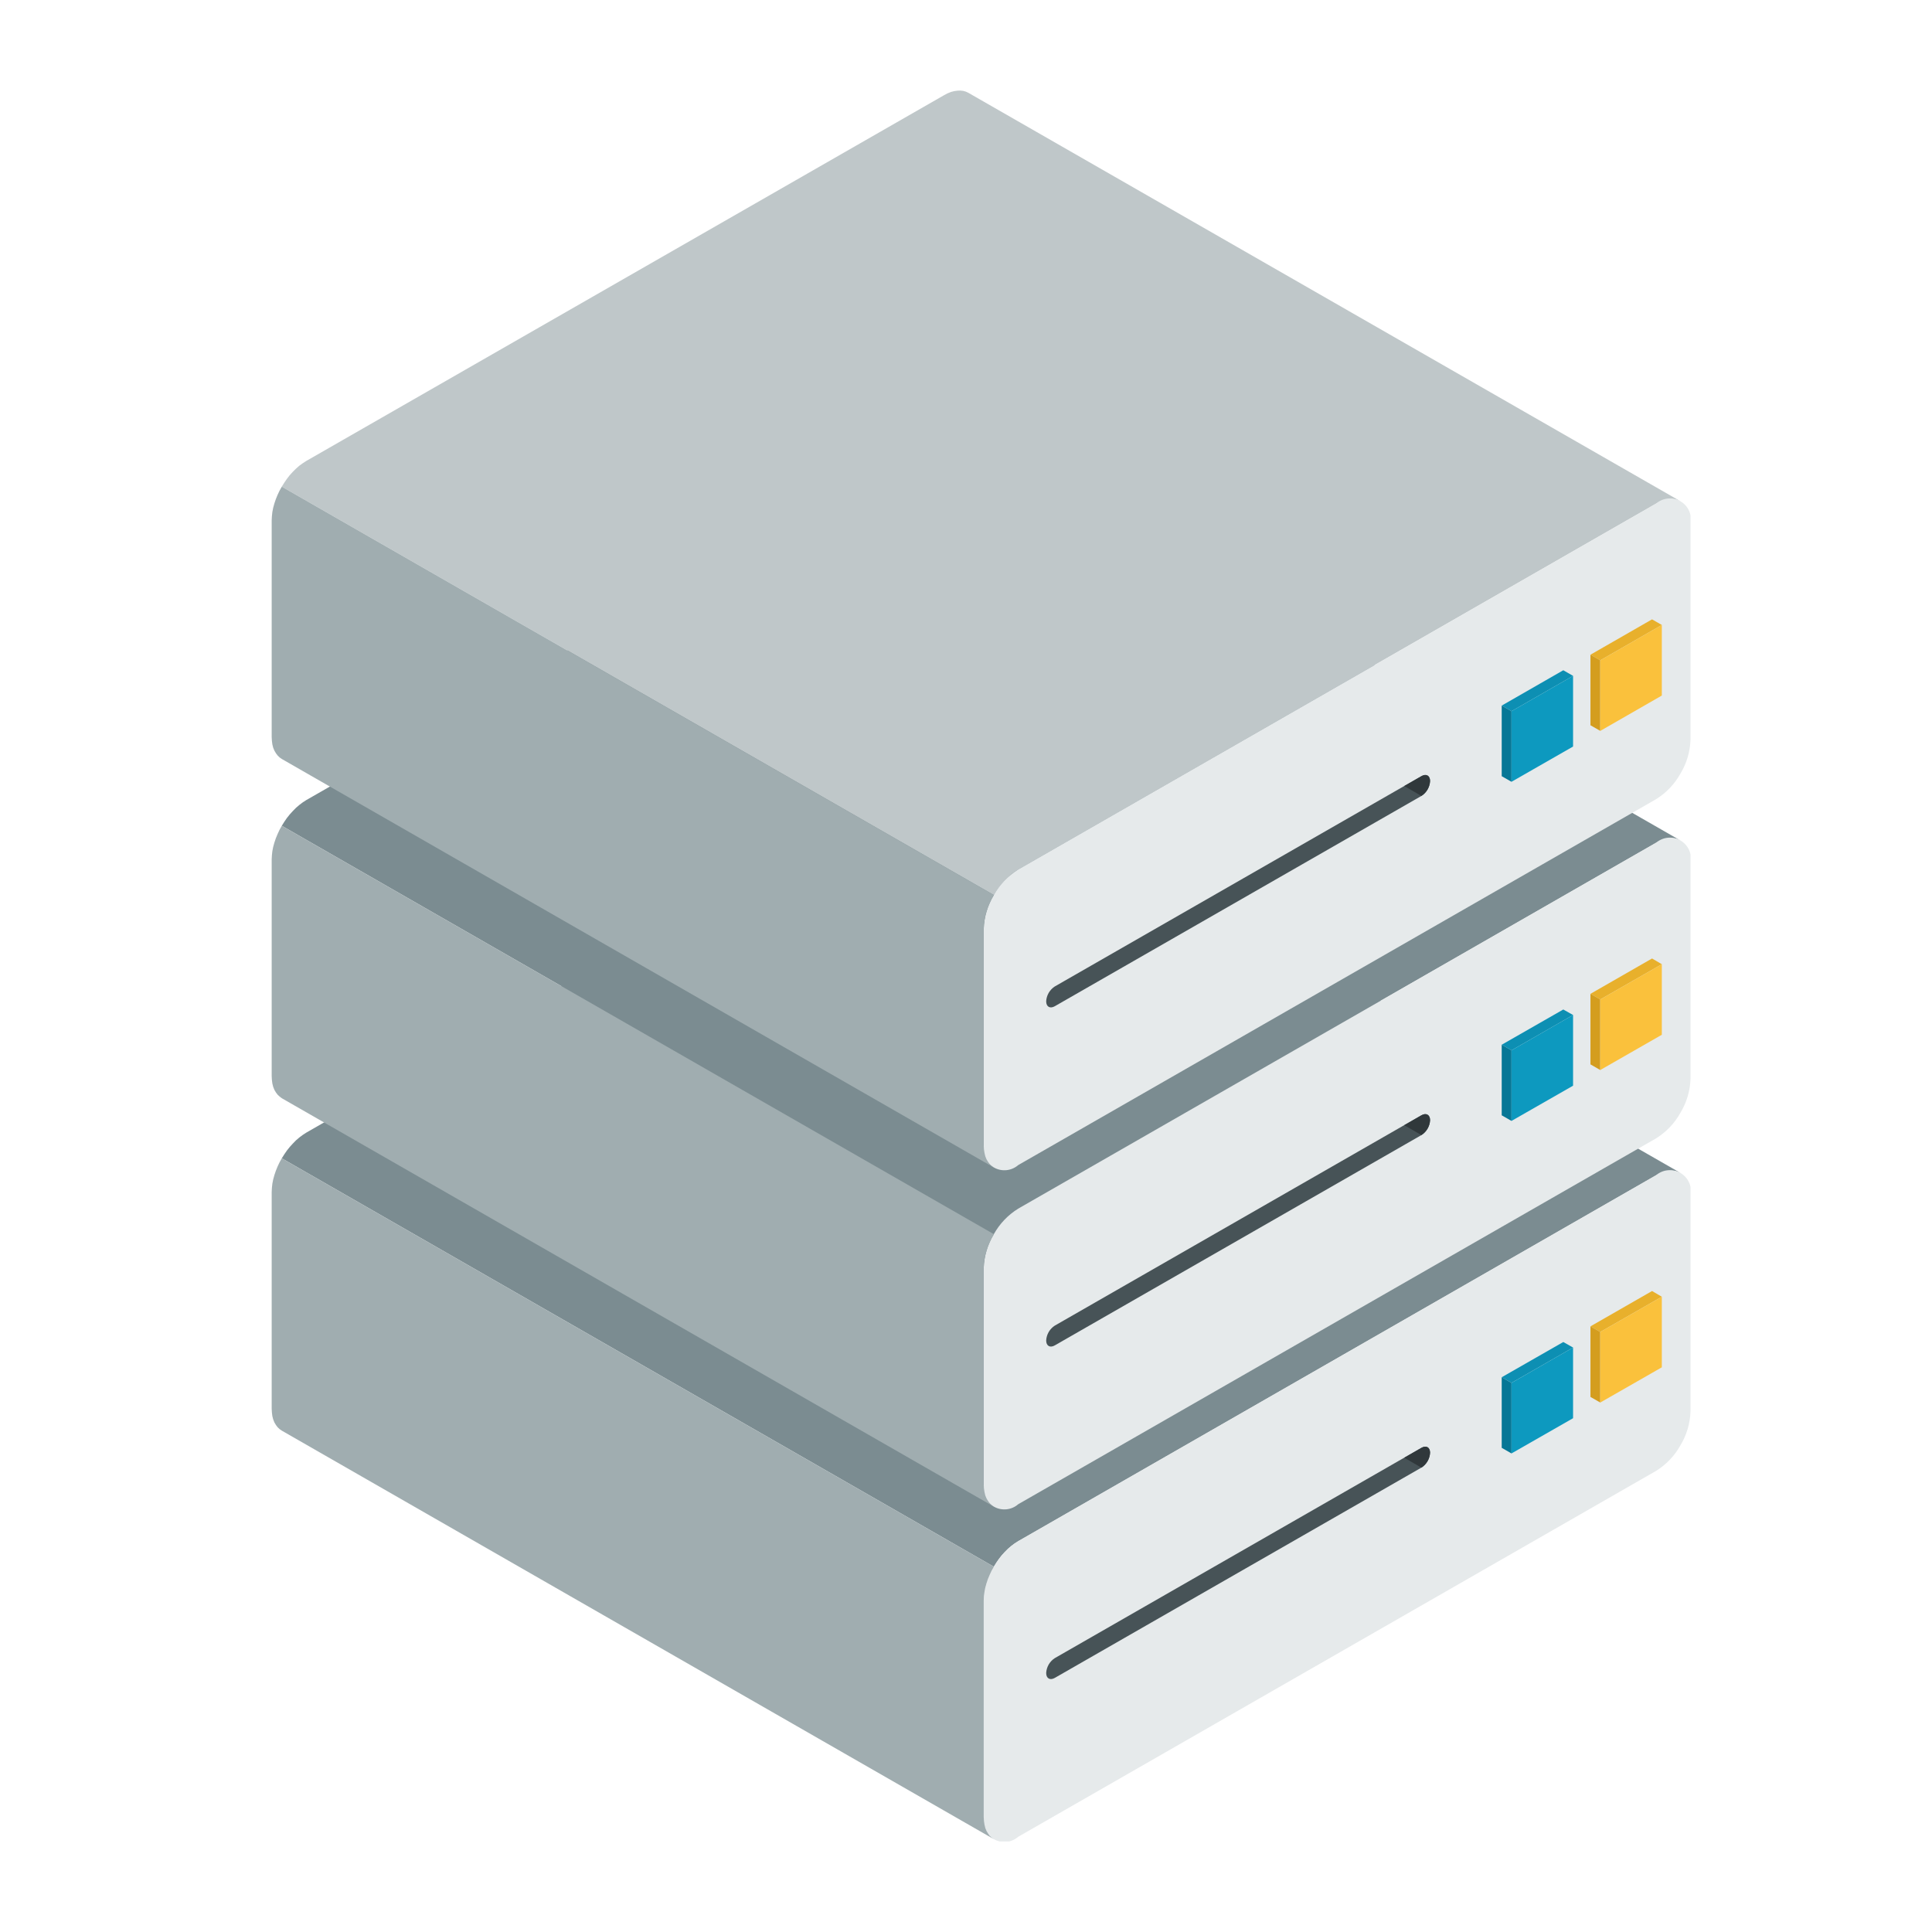
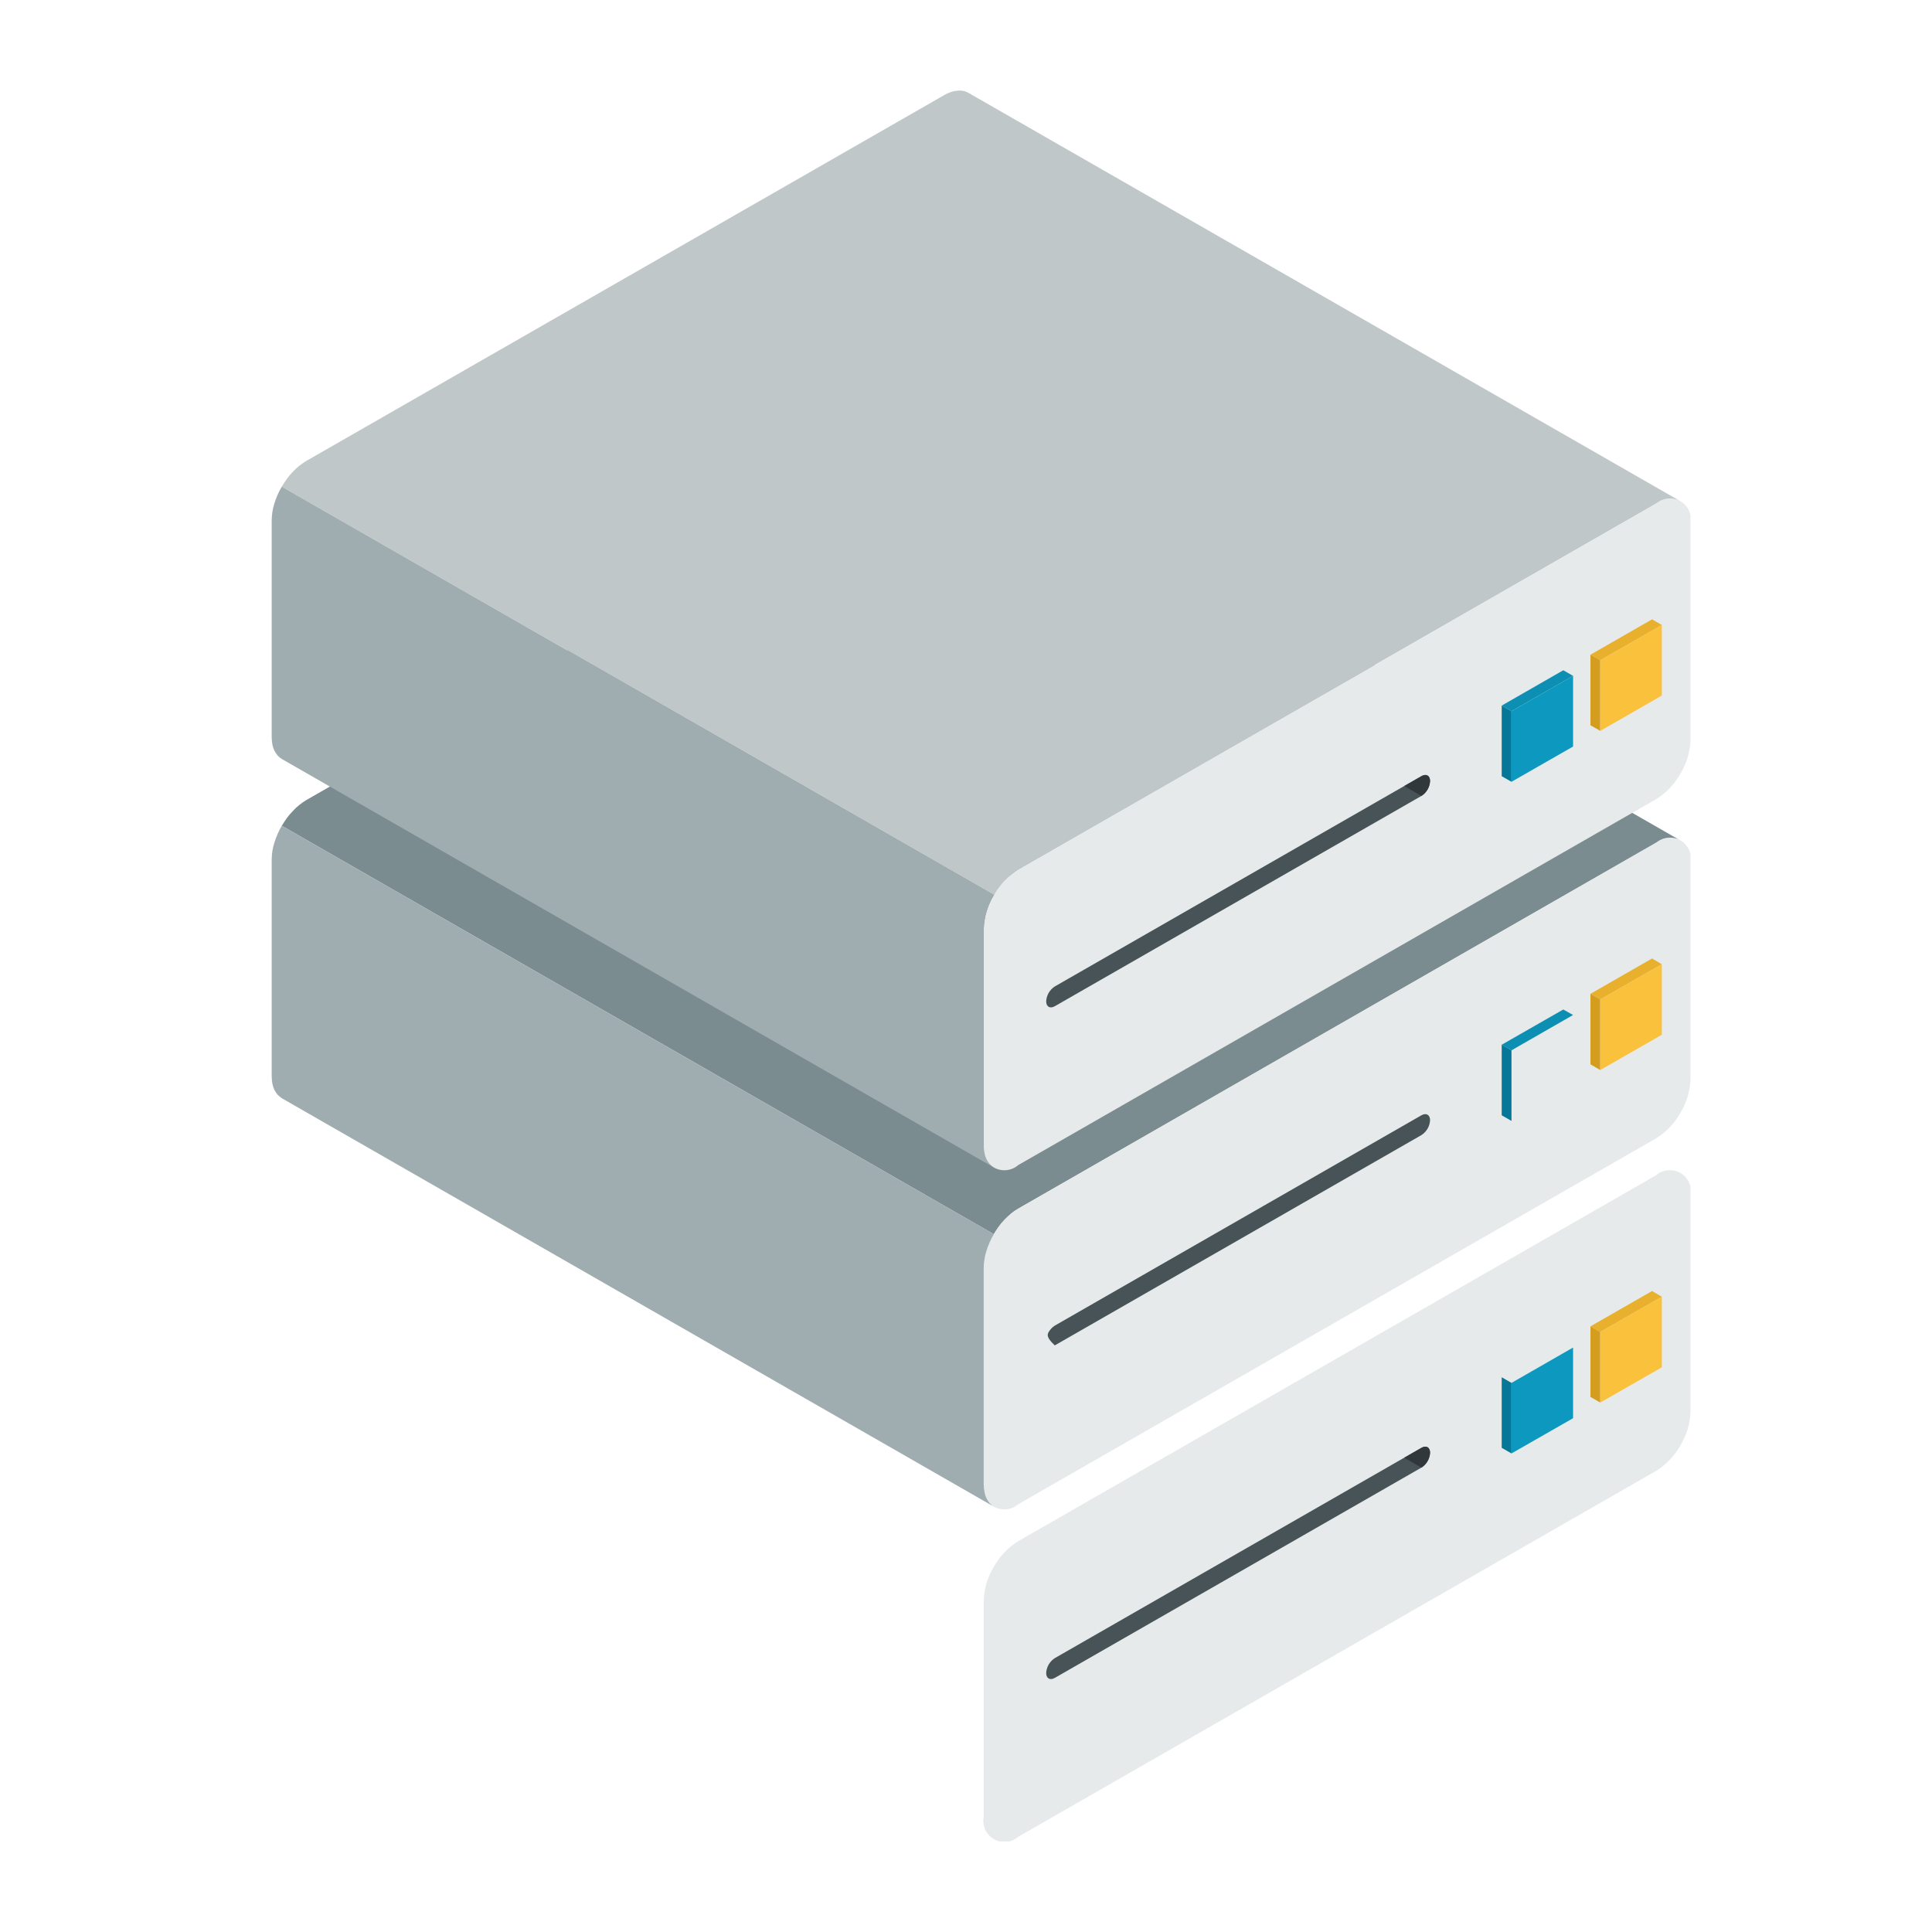
<svg xmlns="http://www.w3.org/2000/svg" width="64" height="64" viewBox="0 0 64 64" fill="none">
  <g clip-path="url(#clip0_645_75649)">
-     <path fill-rule="evenodd" clip-rule="evenodd" d="M55.666 38.854L32.079 25.325L31.996 25.286L31.91 25.261L31.812 25.25L31.715 25.253L31.611 25.268L31.499 25.3L31.387 25.343L31.272 25.404L10.142 37.522L10.027 37.597L9.912 37.683L9.804 37.776L9.699 37.884L9.598 37.995L9.504 38.113L9.418 38.238L9.335 38.37L32.922 51.899L33.005 51.77L33.092 51.645L33.185 51.523L33.286 51.412L33.391 51.305L33.499 51.212L33.614 51.126L33.729 51.054L54.859 38.932L54.974 38.872L55.086 38.829L55.198 38.797L55.302 38.782H55.4L55.497 38.793L55.583 38.818L55.666 38.854Z" fill="#7B8C91" />
    <path fill-rule="evenodd" clip-rule="evenodd" d="M56 39.589C56.028 39.447 56.011 39.3 55.951 39.169C55.891 39.037 55.791 38.928 55.665 38.855C55.539 38.783 55.394 38.752 55.249 38.766C55.104 38.779 54.968 38.838 54.858 38.933L33.729 51.054C33.392 51.263 33.114 51.554 32.922 51.9L32.922 51.901C32.716 52.239 32.601 52.624 32.588 53.019V60.191C32.559 60.332 32.577 60.479 32.637 60.611C32.697 60.742 32.797 60.852 32.922 60.924C33.048 60.996 33.194 61.028 33.339 61.014C33.483 61 33.62 60.941 33.729 60.846L54.858 48.726C55.195 48.517 55.473 48.226 55.665 47.88L55.666 47.879C55.871 47.541 55.986 47.156 56 46.761V39.589Z" fill="#E6EAEB" />
    <path fill-rule="evenodd" clip-rule="evenodd" d="M55.05 42.956L54.726 42.767L52.686 43.937L53.011 44.123L55.05 42.956Z" fill="#E8B02C" />
    <path fill-rule="evenodd" clip-rule="evenodd" d="M53.011 44.123L52.686 43.937V46.275L53.011 46.461V44.123Z" fill="#D49D1E" />
    <path fill-rule="evenodd" clip-rule="evenodd" d="M53.011 46.461L55.05 45.294V42.956L53.011 44.123V46.461Z" fill="#FAC13C" />
    <path fill-rule="evenodd" clip-rule="evenodd" d="M34.941 55.583C34.783 55.673 34.656 55.6 34.656 55.42C34.661 55.321 34.69 55.226 34.739 55.14C34.789 55.055 34.858 54.982 34.941 54.928L47.087 47.961C47.246 47.871 47.373 47.944 47.373 48.124C47.368 48.223 47.339 48.319 47.29 48.404C47.24 48.489 47.171 48.562 47.087 48.616L34.941 55.583Z" fill="#475357" />
-     <path fill-rule="evenodd" clip-rule="evenodd" d="M32.922 51.899L9.335 38.37L9.259 38.506L9.195 38.642L9.137 38.786L9.09 38.925L9.05 39.069L9.022 39.212L9.007 39.351L9 39.487V46.662L9.007 46.791L9.022 46.912L9.05 47.02L9.09 47.12L9.141 47.206L9.198 47.281L9.263 47.342L9.335 47.392L32.922 60.924L32.85 60.874L32.782 60.81L32.728 60.735L32.677 60.649L32.638 60.552L32.612 60.441L32.594 60.319L32.587 60.19V53.02L32.594 52.88L32.612 52.74L32.638 52.601L32.677 52.458L32.724 52.314L32.782 52.175L32.847 52.035L32.922 51.903V51.899Z" fill="#A0ADB0" />
    <path fill-rule="evenodd" clip-rule="evenodd" d="M46.517 48.289L47.087 47.961C47.245 47.871 47.373 47.944 47.373 48.124C47.368 48.223 47.339 48.319 47.289 48.404C47.24 48.49 47.17 48.563 47.087 48.617L46.517 48.289Z" fill="#30383B" />
-     <path fill-rule="evenodd" clip-rule="evenodd" d="M52.11 44.639L51.786 44.456L49.746 45.623L50.07 45.809L52.11 44.639Z" fill="#0D8FB3" />
    <path fill-rule="evenodd" clip-rule="evenodd" d="M50.07 45.81L49.746 45.623V47.961L50.07 48.147V45.81Z" fill="#067796" />
    <path fill-rule="evenodd" clip-rule="evenodd" d="M50.07 48.147L52.11 46.98V44.639L50.07 45.81V48.147Z" fill="#0D99BF" />
    <path fill-rule="evenodd" clip-rule="evenodd" d="M55.666 27.842L32.079 14.309L31.996 14.274L31.91 14.248L31.812 14.234L31.715 14.238L31.611 14.252L31.499 14.284L31.387 14.327L31.272 14.388L10.142 26.506L10.027 26.581L9.912 26.668L9.804 26.761L9.699 26.868L9.598 26.979L9.504 27.097L9.418 27.222L9.335 27.355L32.922 40.884L33.005 40.755L33.092 40.629L33.185 40.508L33.286 40.397L33.391 40.293L33.499 40.196L33.614 40.11L33.729 40.039L54.859 27.917L54.974 27.86L55.086 27.813L55.198 27.781L55.302 27.767H55.4L55.497 27.777L55.583 27.802L55.666 27.842Z" fill="#7B8C91" />
    <path fill-rule="evenodd" clip-rule="evenodd" d="M56 28.573C56.028 28.431 56.011 28.285 55.951 28.153C55.89 28.022 55.79 27.912 55.665 27.84C55.539 27.768 55.393 27.737 55.249 27.751C55.104 27.765 54.968 27.824 54.858 27.919L33.729 40.038C33.392 40.247 33.114 40.538 32.922 40.884L32.922 40.886C32.716 41.224 32.601 41.608 32.587 42.003V49.176C32.559 49.317 32.577 49.464 32.637 49.596C32.697 49.727 32.797 49.837 32.923 49.909C33.049 49.981 33.194 50.012 33.339 49.998C33.483 49.984 33.62 49.925 33.729 49.83L54.858 37.711C55.195 37.501 55.473 37.21 55.665 36.865L55.666 36.863C55.871 36.525 55.986 36.14 56 35.746V28.573Z" fill="#E6EAEB" />
    <path fill-rule="evenodd" clip-rule="evenodd" d="M55.05 31.941L54.726 31.751L52.686 32.922L53.011 33.108L55.05 31.941Z" fill="#E8B02C" />
    <path fill-rule="evenodd" clip-rule="evenodd" d="M53.011 33.108L52.686 32.922V35.259L53.011 35.446V33.108Z" fill="#D49D1E" />
    <path fill-rule="evenodd" clip-rule="evenodd" d="M53.011 35.446L55.05 34.278V31.941L53.011 33.108V35.446Z" fill="#FAC13C" />
-     <path fill-rule="evenodd" clip-rule="evenodd" d="M34.941 44.568C34.783 44.659 34.656 44.585 34.656 44.404C34.661 44.306 34.69 44.21 34.739 44.125C34.789 44.039 34.858 43.967 34.941 43.913L47.087 36.945C47.246 36.855 47.373 36.929 47.373 37.11C47.368 37.208 47.339 37.304 47.29 37.389C47.24 37.475 47.17 37.547 47.087 37.601L34.941 44.568Z" fill="#475357" />
+     <path fill-rule="evenodd" clip-rule="evenodd" d="M34.941 44.568C34.661 44.306 34.69 44.21 34.739 44.125C34.789 44.039 34.858 43.967 34.941 43.913L47.087 36.945C47.246 36.855 47.373 36.929 47.373 37.11C47.368 37.208 47.339 37.304 47.29 37.389C47.24 37.475 47.17 37.547 47.087 37.601L34.941 44.568Z" fill="#475357" />
    <path fill-rule="evenodd" clip-rule="evenodd" d="M32.922 40.883L9.335 27.355L9.259 27.491L9.195 27.63L9.137 27.77L9.09 27.91L9.05 28.053L9.022 28.196L9.007 28.336L9 28.472V35.646L9.007 35.775L9.022 35.893L9.05 36.004L9.09 36.104L9.141 36.19L9.198 36.265L9.263 36.326L9.335 36.38L32.922 49.909L32.85 49.859L32.782 49.794L32.728 49.719L32.677 49.633L32.638 49.536L32.612 49.425L32.594 49.304L32.587 49.175V42.004L32.594 41.864L32.612 41.725L32.638 41.585L32.677 41.442L32.724 41.299L32.782 41.159L32.847 41.02L32.922 40.887V40.883Z" fill="#A0ADB0" />
-     <path fill-rule="evenodd" clip-rule="evenodd" d="M46.517 37.273L47.087 36.945C47.245 36.855 47.373 36.928 47.373 37.11C47.368 37.208 47.339 37.304 47.289 37.389C47.239 37.474 47.17 37.547 47.087 37.601L46.517 37.273Z" fill="#30383B" />
    <path fill-rule="evenodd" clip-rule="evenodd" d="M52.11 33.623L51.786 33.441L49.746 34.608L50.07 34.794L52.11 33.623Z" fill="#0D8FB3" />
    <path fill-rule="evenodd" clip-rule="evenodd" d="M50.07 34.794L49.746 34.608V36.946L50.07 37.132V34.794Z" fill="#067796" />
-     <path fill-rule="evenodd" clip-rule="evenodd" d="M50.07 37.132L52.11 35.965V33.623L50.07 34.794V37.132Z" fill="#0D99BF" />
    <path fill-rule="evenodd" clip-rule="evenodd" d="M55.666 16.604L32.079 3.075L31.996 3.036L31.91 3.011L31.812 3L31.715 3.004L31.611 3.018L31.499 3.047L31.387 3.093L31.272 3.154L10.142 15.272L10.027 15.347L9.912 15.43L9.804 15.526L9.699 15.63L9.598 15.741L9.504 15.863L9.418 15.988L9.335 16.121L32.922 29.649L33.005 29.517L33.092 29.392L33.185 29.274L33.286 29.163L33.391 29.059L33.499 28.962L33.614 28.876L33.729 28.805L54.859 16.683L54.974 16.622L55.086 16.579L55.198 16.547L55.302 16.532L55.4 16.529L55.497 16.543L55.583 16.568L55.666 16.604Z" fill="#BFC7C9" />
    <path fill-rule="evenodd" clip-rule="evenodd" d="M56 17.338C56.028 17.196 56.011 17.049 55.951 16.918C55.891 16.786 55.791 16.677 55.665 16.605C55.539 16.532 55.394 16.501 55.249 16.515C55.104 16.529 54.968 16.588 54.858 16.683L33.73 28.803C33.392 29.012 33.115 29.303 32.922 29.649L32.922 29.651C32.716 29.989 32.601 30.373 32.588 30.768V37.94C32.559 38.081 32.576 38.228 32.636 38.36C32.696 38.492 32.796 38.601 32.922 38.673C33.048 38.746 33.194 38.777 33.339 38.763C33.483 38.749 33.62 38.69 33.73 38.595L54.858 26.475C55.195 26.266 55.473 25.975 55.665 25.629L55.666 25.628C55.871 25.29 55.986 24.905 56 24.511V17.338Z" fill="#E6EAEB" />
    <path fill-rule="evenodd" clip-rule="evenodd" d="M55.05 20.703L54.726 20.517L52.686 21.688L53.011 21.874L55.05 20.703Z" fill="#E8B02C" />
    <path fill-rule="evenodd" clip-rule="evenodd" d="M53.011 21.874L52.686 21.688V24.025L53.011 24.211V21.874Z" fill="#D49D1E" />
    <path fill-rule="evenodd" clip-rule="evenodd" d="M53.011 24.212L55.05 23.041V20.703L53.011 21.874V24.212Z" fill="#FAC13C" />
    <path fill-rule="evenodd" clip-rule="evenodd" d="M34.941 33.333C34.783 33.423 34.656 33.35 34.656 33.169C34.661 33.071 34.69 32.975 34.739 32.89C34.789 32.805 34.858 32.732 34.941 32.678L47.087 25.711C47.246 25.62 47.373 25.693 47.373 25.874C47.368 25.972 47.339 26.069 47.29 26.154C47.24 26.24 47.171 26.312 47.087 26.366L34.941 33.333Z" fill="#475357" />
    <path fill-rule="evenodd" clip-rule="evenodd" d="M32.922 29.649L9.335 16.121L9.259 16.257L9.195 16.393L9.137 16.536L9.09 16.675L9.05 16.819L9.022 16.962L9.007 17.102L9 17.238V24.412L9.007 24.541L9.022 24.659L9.05 24.77L9.09 24.866L9.141 24.953L9.198 25.028L9.263 25.092L9.335 25.142L32.922 38.675L32.85 38.621L32.782 38.56L32.728 38.485L32.677 38.399L32.638 38.299L32.612 38.191L32.594 38.07L32.587 37.941V30.766L32.594 30.63L32.612 30.491L32.638 30.348L32.677 30.208L32.724 30.065L32.782 29.925L32.847 29.785L32.922 29.649Z" fill="#A0ADB0" />
    <path fill-rule="evenodd" clip-rule="evenodd" d="M46.517 26.038L47.087 25.711C47.245 25.62 47.373 25.693 47.373 25.874C47.368 25.972 47.339 26.068 47.289 26.154C47.24 26.239 47.17 26.312 47.087 26.366L46.517 26.038Z" fill="#30383B" />
    <path fill-rule="evenodd" clip-rule="evenodd" d="M52.11 22.389L51.786 22.203L49.746 23.374L50.07 23.56L52.11 22.389Z" fill="#0D8FB3" />
    <path fill-rule="evenodd" clip-rule="evenodd" d="M50.07 23.56L49.746 23.374V25.712L50.07 25.898V23.56Z" fill="#067796" />
    <path fill-rule="evenodd" clip-rule="evenodd" d="M50.07 25.898L52.11 24.73V22.389L50.07 23.56V25.898Z" fill="#0D99BF" />
  </g>
  <defs>
    <clipPath id="clip0_645_75649">
      <rect width="47" height="58" fill="white" transform="translate(9 3)" />
    </clipPath>
  </defs>
</svg>